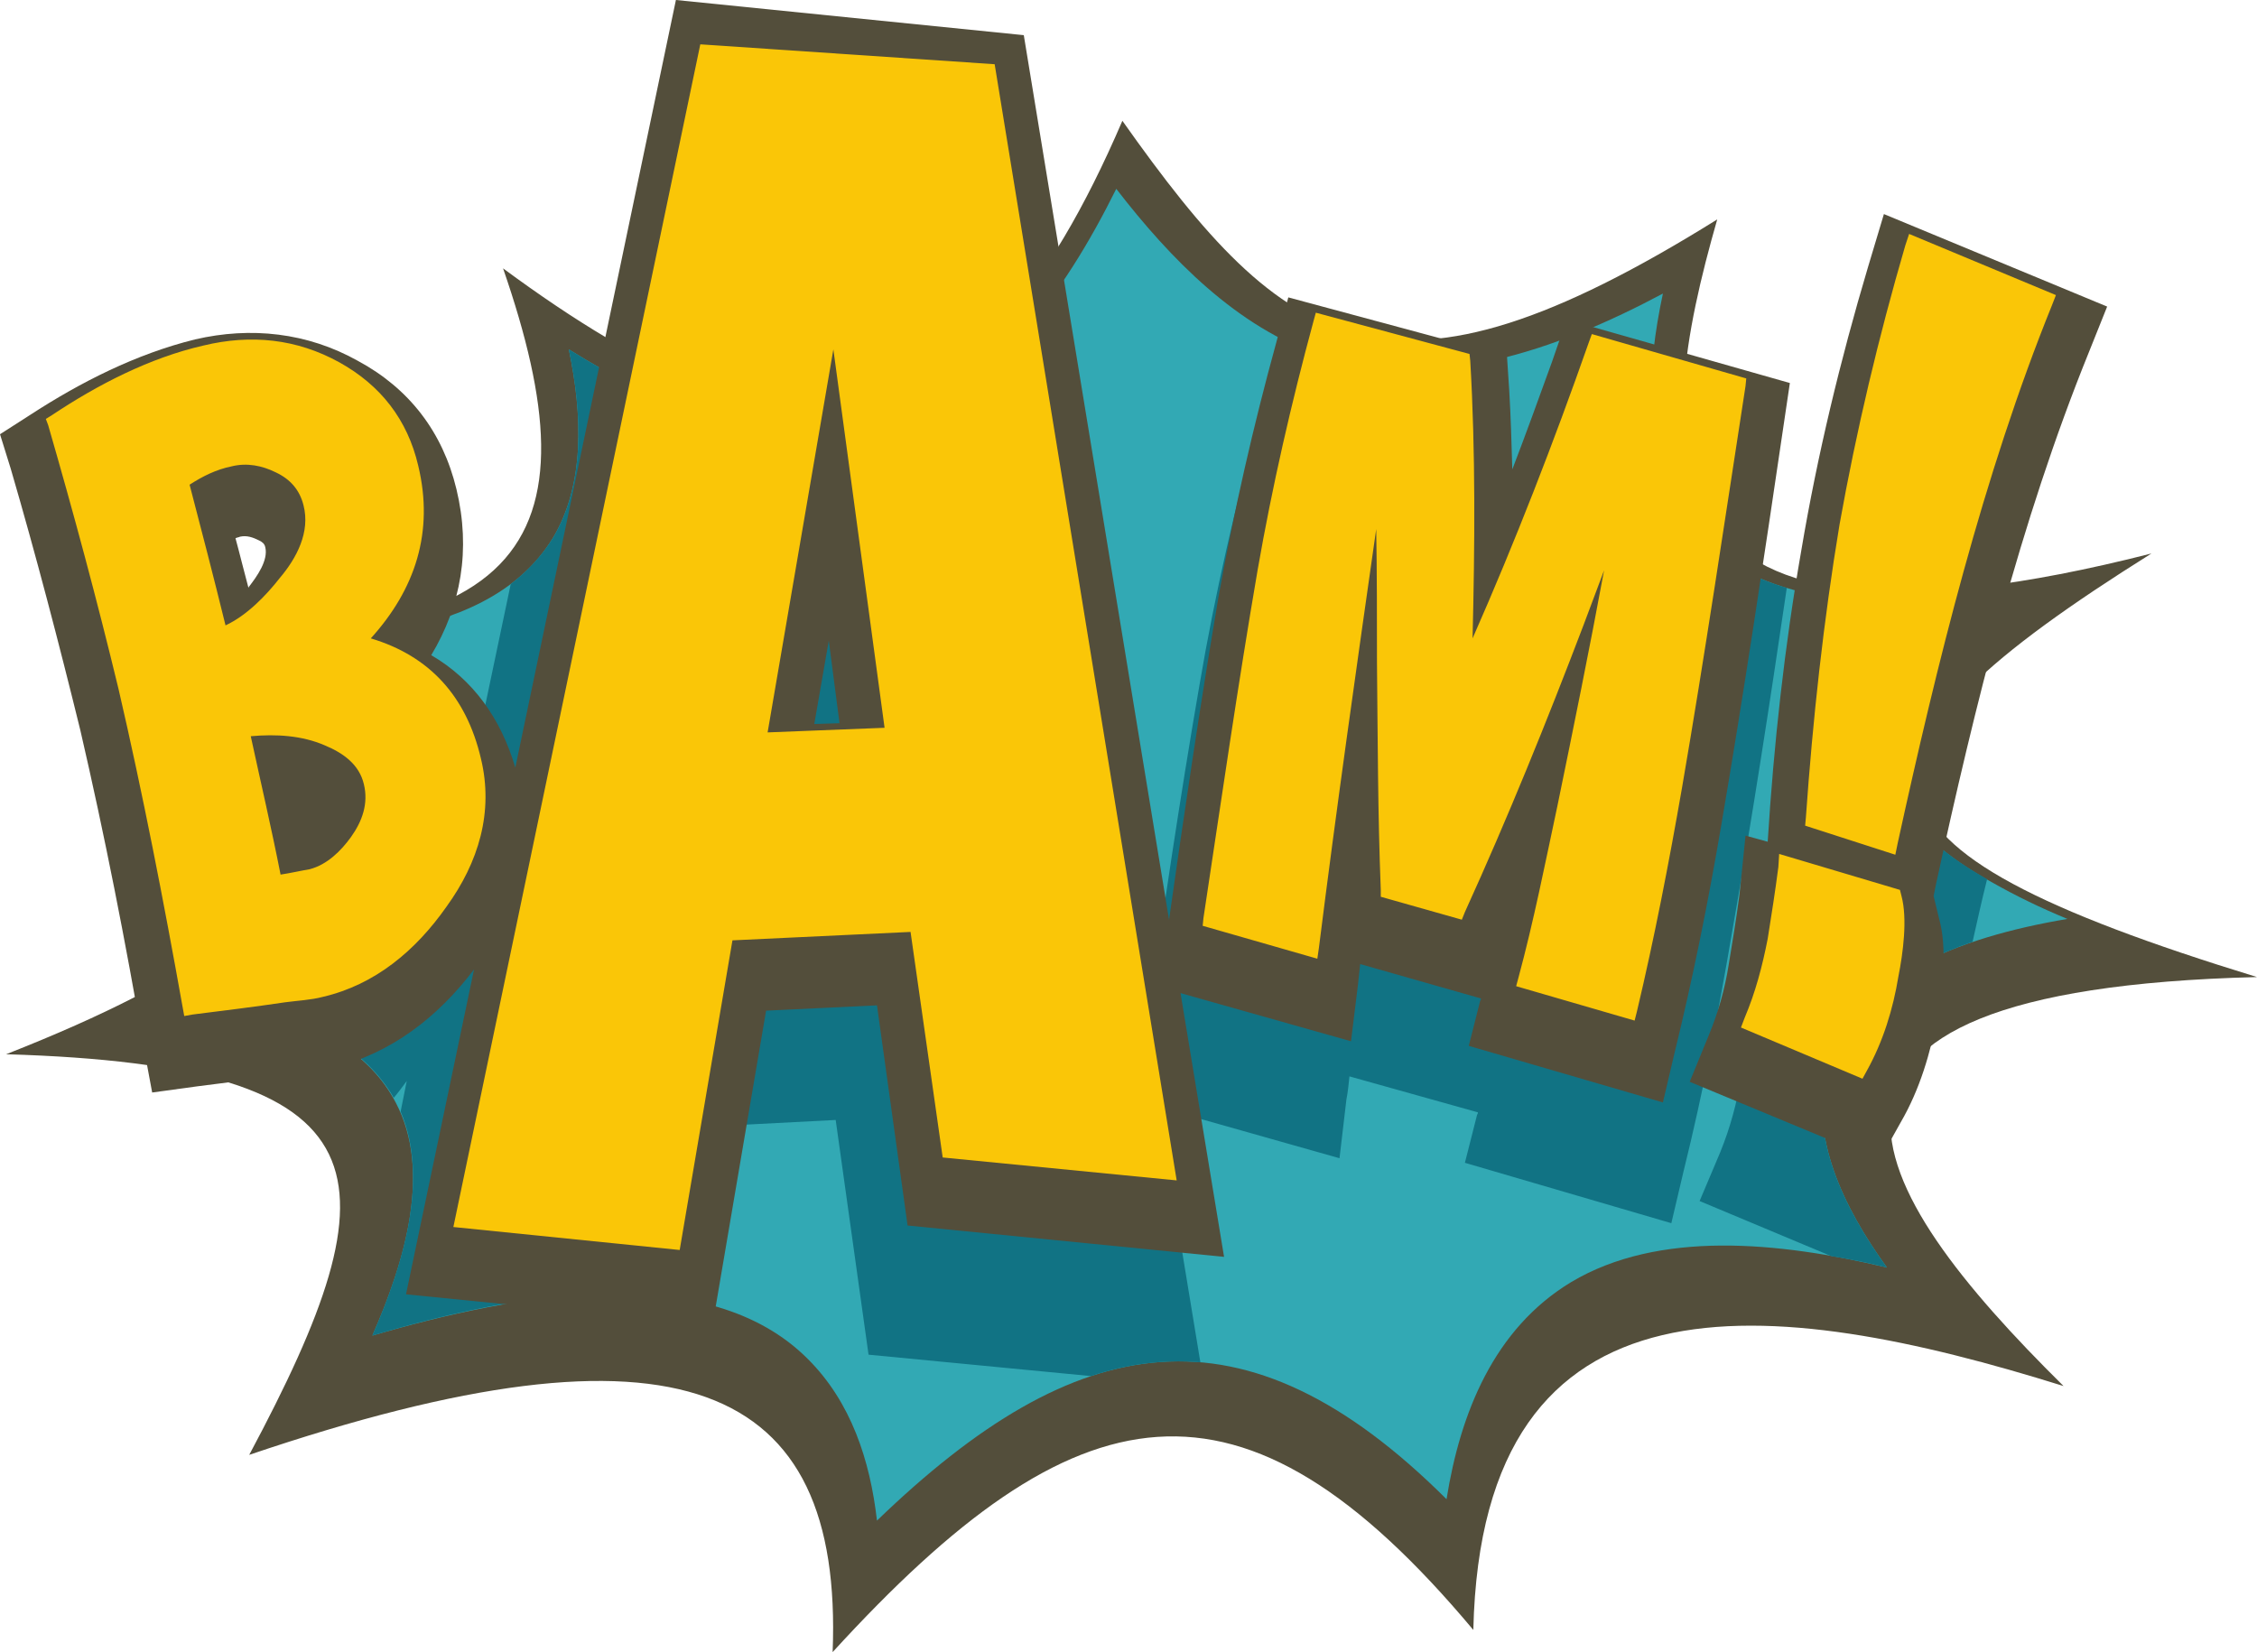
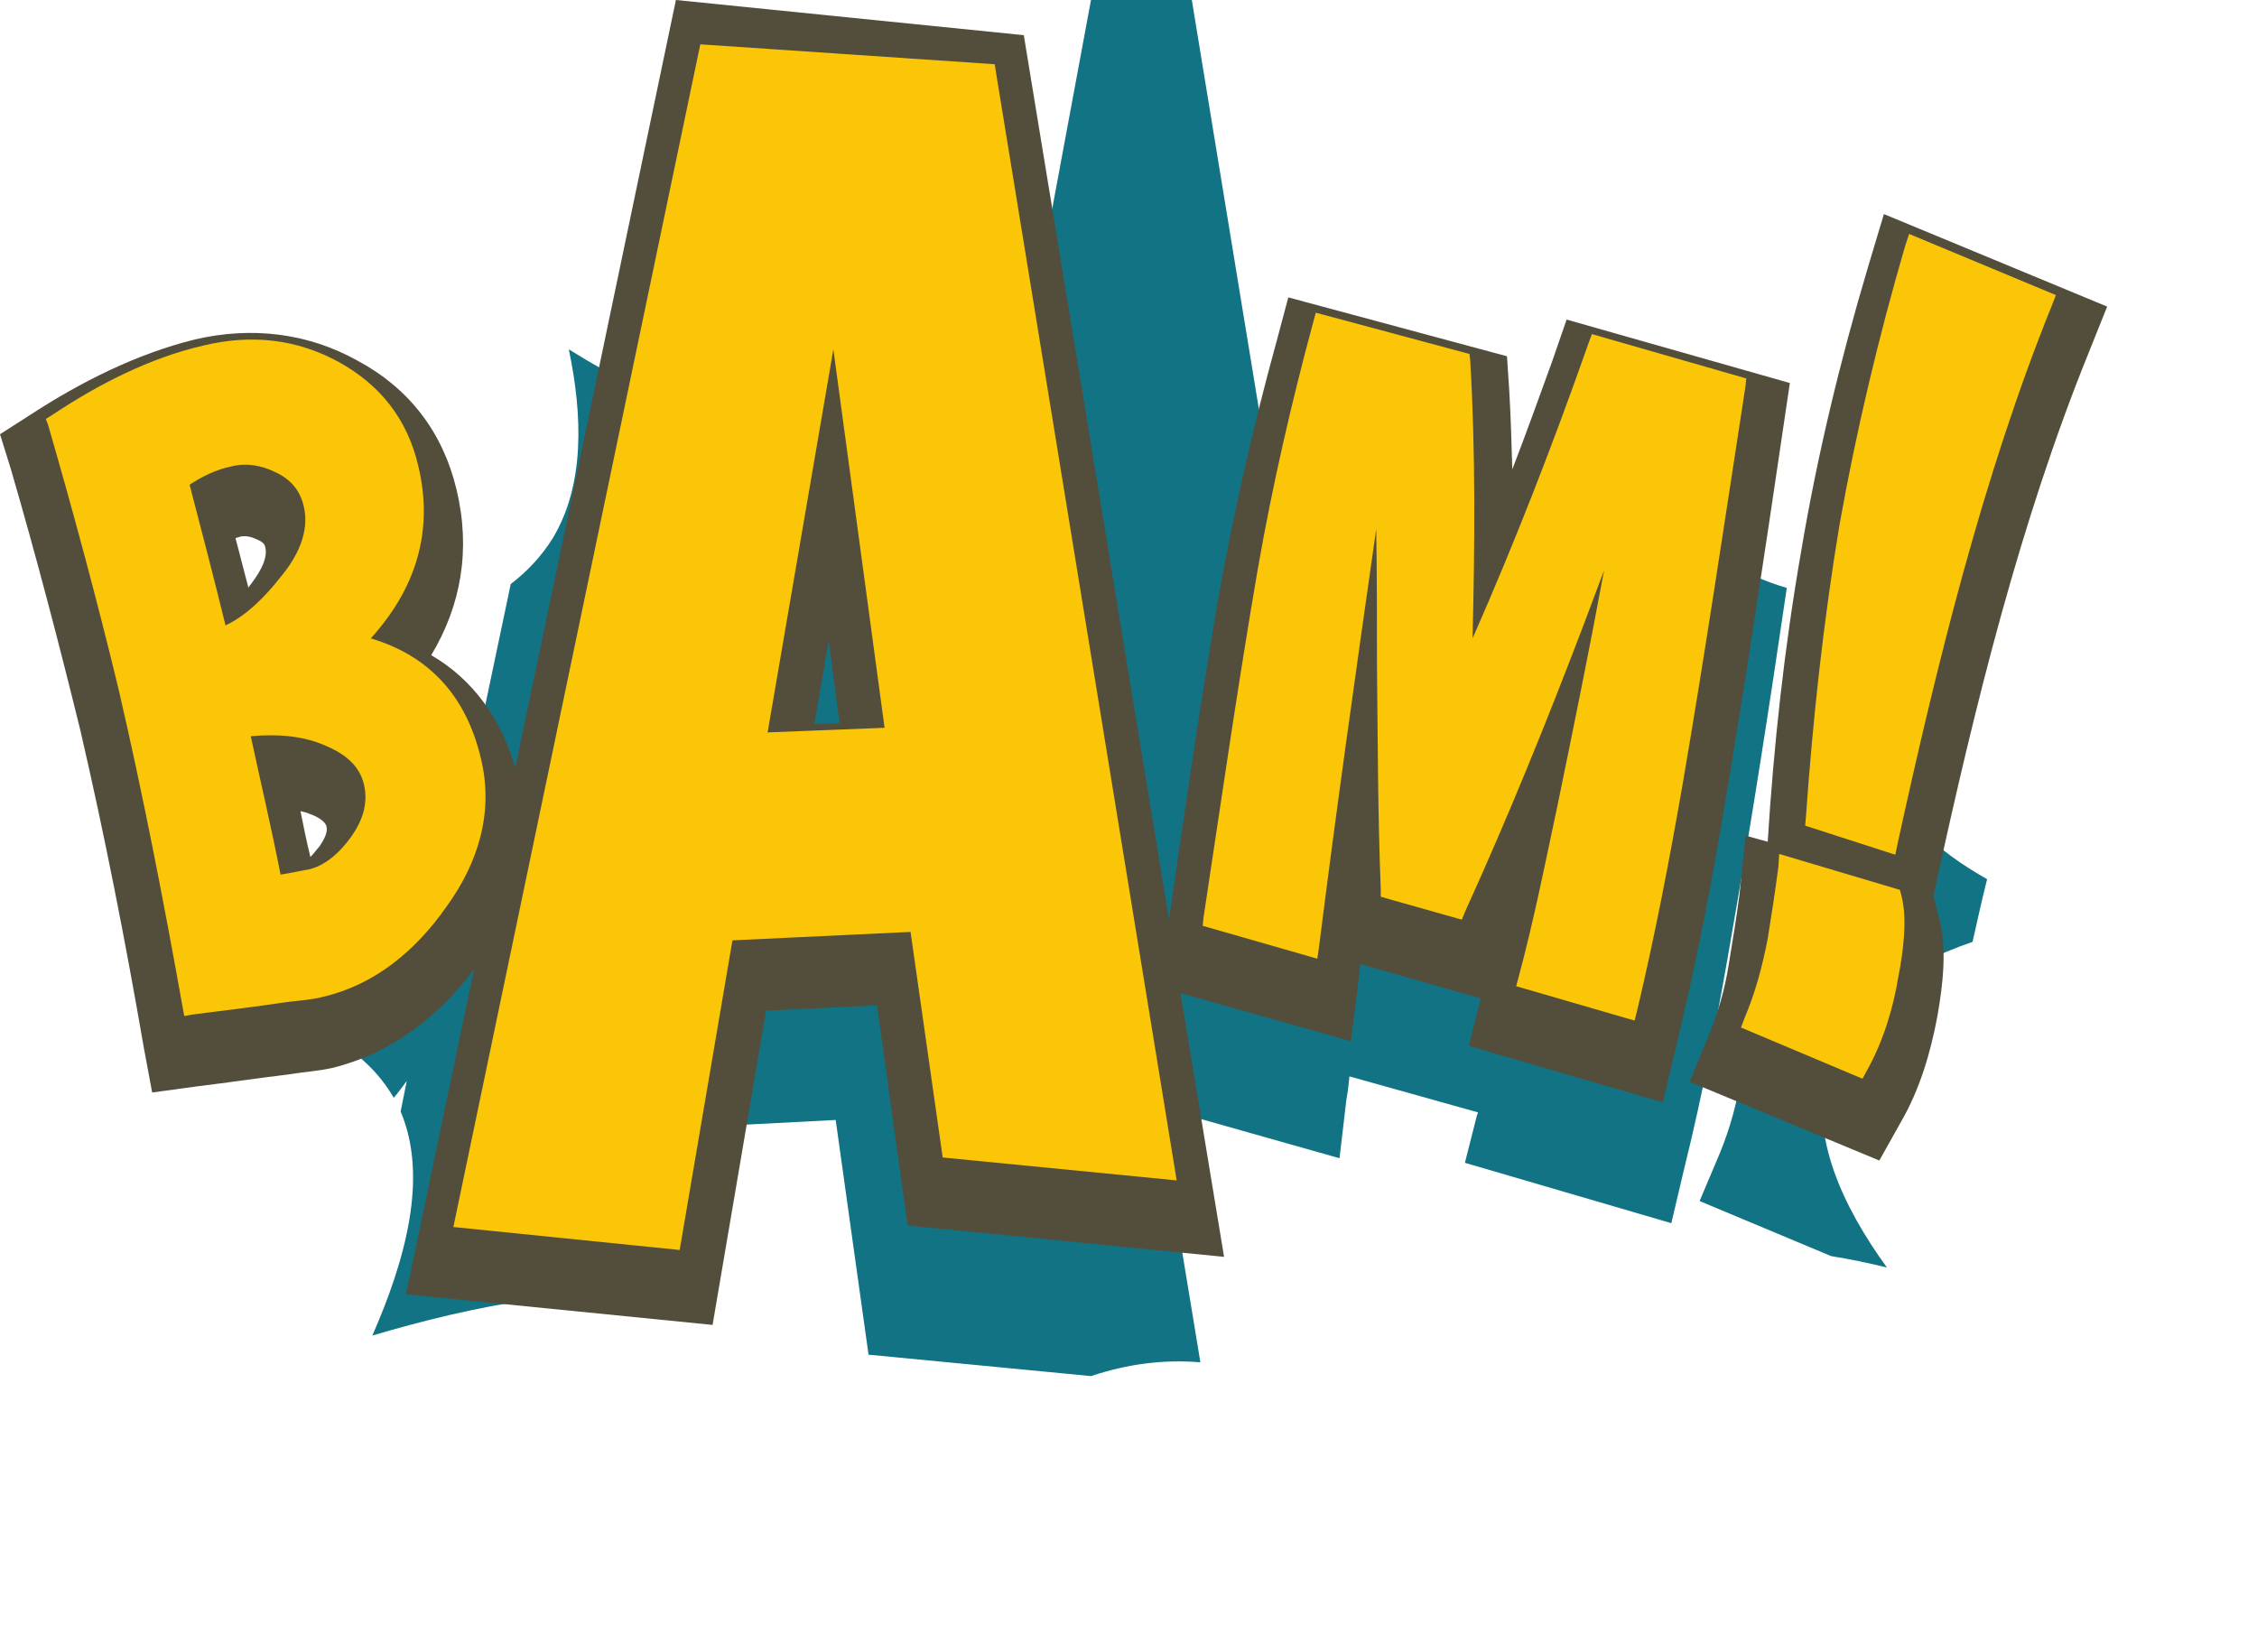
<svg xmlns="http://www.w3.org/2000/svg" height="329.4" preserveAspectRatio="xMidYMid meet" version="1.1" viewBox="0.0 -0.0 450.0 329.4" width="450.0" zoomAndPan="magnify">
  <defs>
    <clipPath id="clip1">
-       <path d="m1 24h449v305.42h-449z" />
-     </clipPath>
+       </clipPath>
  </defs>
  <g id="surface1">
    <g clip-path="url(#clip1)" id="change1_2">
-       <path d="m223.78 24.086c32.77 46.34 53.05 60.516 118.6 19.664-13.11 45.73-17.53 93.14 86.58 66.61-64.94 40.71-64.94 58.09 21.04 84.46-103.36 2.59-78.36 42.22-38.57 81.55-58.07-18.14-116-25.15-117.68 48.63-46.34-55.34-79.12-48.78-127.74 4.42 2.13-53.96-30.49-68.44-116.32-39.33 29.732-55.64 28.818-77.59-48.471-79.88 79.117-31.1 67.531-54.42 15.246-85.67 91.305 9 102.44-17.22 83.835-71.032 57.63 42.527 93.3 40.851 123.48-29.422" fill="#534e3b" fill-rule="evenodd" />
-     </g>
+       </g>
    <g id="change2_1">
-       <path d="m222.56 37.652c-10.36 20.883-25.45 42.532-48.47 48.02-20.28 4.875-42.08-4.422-60.68-16.008 2.75 13.109 3.21 26.981-3.2 37.656-7.01 11.43-19.812 16.31-32.468 18.59-9.601 1.68-19.969 2.29-30.484 1.98 11.125 9.15 20.273 20.13 20.273 32.32 0 16.01-15.551 28.51-32.164 37.5 5.641 0.92 11.434 1.99 16.613 3.51 10.825 3.05 21.649 8.38 26.985 18.75 7.012 13.41 1.98 31.1-4.727 46.34 28.652-8.38 66.922-15.4 86.892 4.73 8.53 8.53 12.35 20.12 13.72 32.16 39.78-38.41 73.17-44.51 113.56-4.27 2.75-17.22 9.46-33.99 24.85-43.29 17.38-10.37 41.31-8.08 62.96-2.9-8.84-12.19-15.4-26.22-12.04-39.33 4.57-18.29 26.21-26.52 48.02-30.18-5.19-2.13-10.22-4.57-14.79-7.16-9.76-5.34-20.43-13.42-21.65-25.31-1.06-10.82 6.1-20.12 13.42-27.13 1.52-1.53 3.2-3.05 4.87-4.58-23.47 2.75-48.32 0.61-59.29-17.22-7.32-12.045-6.4-28.353-3.21-43.295-21.18 11.281-45.73 19.969-68.29 12.348-16.62-5.641-29.87-19.207-40.7-33.231" fill="#32a9b4" fill-rule="evenodd" />
-     </g>
+       </g>
    <g id="change3_1">
-       <path d="m156.25 146.04l-2.89 17.68 5.33-0.31zm208.84 104.42c3.81 0.61 7.47 1.37 11.13 2.28-8.84-12.19-15.4-26.22-12.04-39.33 3.2-12.8 14.94-20.73 29.11-25.61 0.92-4.11 1.83-8.23 2.9-12.5-9.45-5.33-19.21-13.1-20.43-24.54-1.06-10.82 6.1-20.12 13.42-27.13 1.52-1.53 3.2-3.05 4.87-4.58-10.21 1.22-20.57 1.53-30.03 0-0.61 2.59-1.06 5.19-1.52 7.78-3.51 20.42-5.64 41.16-7.16 61.74l-4.58-1.37-1.37 12.65c-0.61 5.03-1.37 10.06-2.28 14.94-0.77 5.03-2.14 10.06-4.12 14.94l-4.12 9.75zm-159.6-185.68c-8.38 9.91-18.75 17.836-31.4 20.887-20.28 4.875-42.08-4.422-60.68-16.008 2.75 13.109 3.21 26.981-3.2 37.656-2.28 3.66-5.18 6.7-8.38 9.14l-11.889 56.56c-3.05-10.52-8.996-18.75-17.839-24.09 4.269-7.16 6.558-14.94 6.71-23.17l-1.07 0.15c-9.601 1.68-19.969 2.29-30.484 1.98 11.125 9.15 20.273 20.13 20.273 32.32 0 11.59-8.23 21.34-19.054 29.27l-0.153 0.15c-0.304 0.46-1.066 1.37-1.832 2.29l-0.301-0.92c-3.355 2.45-7.168 4.73-10.824 6.71 5.641 0.92 11.434 1.99 16.613 3.51 10.52 2.89 20.887 7.92 26.528 17.68 0.914-1.06 1.676-2.13 2.59-3.35l-1.219 6.09c5.641 13.27 0.762 30.04-5.641 44.67 19.512-5.79 43.292-10.82 62.962-7.17l5.94-34.6 23.48-1.22 6.55 46.8 44.36 4.27c7.32-2.44 14.48-3.35 21.8-2.75l-8.38-50.91 36.12 10.22 1.38-11.74c0.3-1.53 0.45-3.05 0.6-4.58l25.61 7.17c0 0.15 0 0.3-0.15 0.45l-2.44 9.61 41.16 12.04 2.44-10.36c3.97-16.01 7.01-32.02 9.76-48.18 3.96-22.56 7.46-45.27 10.82-68.13-8.99-2.6-16.61-7.48-21.49-15.4-3.51-5.642-5.03-12.35-5.49-19.361l-16.47-4.574-3.19 8.996c-2.6 7.621-5.49 15.239-8.24 22.859-0.15-5.64-0.46-11.121-0.76-16.762l-0.46-7.316-46.34-12.5-2.59 9.754c-4.88 17.684-8.99 35.524-12.04 53.504-3.97 22.87-7.32 45.89-10.67 68.75l-23.02-140.4" fill="#117384" fill-rule="evenodd" />
+       <path d="m156.25 146.04l-2.89 17.68 5.33-0.31zm208.84 104.42c3.81 0.61 7.47 1.37 11.13 2.28-8.84-12.19-15.4-26.22-12.04-39.33 3.2-12.8 14.94-20.73 29.11-25.61 0.92-4.11 1.83-8.23 2.9-12.5-9.45-5.33-19.21-13.1-20.43-24.54-1.06-10.82 6.1-20.12 13.42-27.13 1.52-1.53 3.2-3.05 4.87-4.58-10.21 1.22-20.57 1.53-30.03 0-0.61 2.59-1.06 5.19-1.52 7.78-3.51 20.42-5.64 41.16-7.16 61.74l-4.58-1.37-1.37 12.65c-0.61 5.03-1.37 10.06-2.28 14.94-0.77 5.03-2.14 10.06-4.12 14.94l-4.12 9.75zm-159.6-185.68c-8.38 9.91-18.75 17.836-31.4 20.887-20.28 4.875-42.08-4.422-60.68-16.008 2.75 13.109 3.21 26.981-3.2 37.656-2.28 3.66-5.18 6.7-8.38 9.14l-11.889 56.56c-3.05-10.52-8.996-18.75-17.839-24.09 4.269-7.16 6.558-14.94 6.71-23.17l-1.07 0.15c-9.601 1.68-19.969 2.29-30.484 1.98 11.125 9.15 20.273 20.13 20.273 32.32 0 11.59-8.23 21.34-19.054 29.27l-0.153 0.15c-0.304 0.46-1.066 1.37-1.832 2.29l-0.301-0.92c-3.355 2.45-7.168 4.73-10.824 6.71 5.641 0.92 11.434 1.99 16.613 3.51 10.52 2.89 20.887 7.92 26.528 17.68 0.914-1.06 1.676-2.13 2.59-3.35l-1.219 6.09c5.641 13.27 0.762 30.04-5.641 44.67 19.512-5.79 43.292-10.82 62.962-7.17l5.94-34.6 23.48-1.22 6.55 46.8 44.36 4.27c7.32-2.44 14.48-3.35 21.8-2.75l-8.38-50.91 36.12 10.22 1.38-11.74c0.3-1.53 0.45-3.05 0.6-4.58l25.61 7.17c0 0.15 0 0.3-0.15 0.45l-2.44 9.61 41.16 12.04 2.44-10.36c3.97-16.01 7.01-32.02 9.76-48.18 3.96-22.56 7.46-45.27 10.82-68.13-8.99-2.6-16.61-7.48-21.49-15.4-3.51-5.642-5.03-12.35-5.49-19.361l-16.47-4.574-3.19 8.996c-2.6 7.621-5.49 15.239-8.24 22.859-0.15-5.64-0.46-11.121-0.76-16.762l-0.46-7.316-46.34-12.5-2.59 9.754l-23.02-140.4" fill="#117384" fill-rule="evenodd" />
    </g>
    <g id="change1_1">
      <path d="m59.91 161.74c0.61 3.05 1.219 6.1 1.981 9.14 0.761-0.76 1.371-1.67 1.828-2.13 0.761-1.22 1.679-2.59 1.375-3.96-0.309-1.22-2.289-2.14-3.203-2.44-0.61-0.31-1.371-0.46-1.981-0.61zm-12.957-54.42c0.914 3.35 1.676 6.55 2.59 9.91 0-0.16 0.152-0.31 0.152-0.31 1.524-1.98 3.813-5.18 3.203-7.78-0.156-0.76-0.613-1.06-1.222-1.37-1.219-0.61-2.438-1.06-3.809-0.76-0.305 0.15-0.609 0.15-0.914 0.31zm118.29 20.42l-2.89 16.62 5.03-0.15zm187.2 40.1c1.22-19.52 3.35-38.88 6.7-58.09 3.21-19.051 7.78-37.953 13.27-56.398l3.2-10.668 44.51 18.445-3.66 9.144c-13.72 33.837-22.71 70.427-30.48 106.1l-0.46 2.29 1.07 4.42c1.67 5.94 0.76 13.41-0.31 19.51-1.37 7.32-3.51 14.64-7.32 21.19l-4.26 7.62-37.81-15.7 3.81-9.3c1.83-4.42 3.2-9.15 3.96-14.02 0.77-4.58 1.53-9.3 2.14-13.88l1.22-11.89zm-119.36 15.54c3.05-21.49 6.25-43.14 9.91-64.63 3.05-16.92 6.86-33.691 11.43-50.305l2.44-9.148 43.6 11.738 0.45 6.86c0.31 5.183 0.46 10.519 0.61 15.703 2.75-7.164 5.34-14.332 7.93-21.496l2.9-8.383 44.51 12.652-1.22 8.231c-3.96 26.828-7.93 53.508-12.5 80.188-2.59 15.24-5.64 30.33-9.3 45.27l-2.29 9.76-38.71-11.28 2.28-9c0.15-0.15 0.15-0.3 0.15-0.45l-24.08-6.86c-0.15 1.52-0.31 2.89-0.46 4.26l-1.37 11.13-33.99-9.6 8.68 52.59-63.1-6.25-6.1-43.9-22.11 1.06-10.67 62.66-61.125-6.1 13.567-64.79c-7.164 9.45-16.461 16.77-28.352 19.67-2.746 0.61-5.488 0.76-8.234 1.22-6.25 0.76-12.348 1.67-18.598 2.43l-8.992 1.23-1.676-9c-3.66-21.19-7.777-42.23-12.652-63.26-4.27-17.38-8.844-34.91-13.875-52.135l-2.133-6.859 5.945-3.813c10.063-6.554 21.188-12.195 32.926-15.089 11.129-2.594 22.41-1.375 32.473 4.265 10.211 5.489 16.918 14.18 19.664 25.613 2.894 12.038 0.914 23.168-5.031 33.078 8.382 4.88 13.871 12.65 16.763 22.41l32.02-153.05 69.36 7.012 28.96 176.37" fill="#534e3b" fill-rule="evenodd" />
    </g>
    <g id="change4_1">
      <path d="m293.6 127.29c8.53-19.36 16.16-39.028 23.17-58.997l0.61-1.68 30.79 8.844-0.15 1.523c-4.12 26.68-8.08 53.51-12.65 80.03-2.6 14.94-5.49 29.88-9 44.67l-0.46 1.82-23.62-6.86 0.45-1.67c3.05-11.28 5.34-22.87 7.78-34.3 3.2-15.55 6.4-31.25 9.3-46.95-1.37 3.66-2.75 7.32-4.12 10.98-7.31 19.2-15.09 38.41-23.63 57.16l-0.61 1.52-16.16-4.57v-1.37c-0.6-15.09-0.6-30.19-0.76-45.28 0-8.99 0-17.83-0.15-26.67-3.96 27.74-7.93 55.64-11.43 83.53l-0.31 2.14-22.86-6.56 0.15-1.52c3.51-23.17 6.86-46.49 10.82-69.51 2.9-16.621 6.71-33.234 11.13-49.547l0.46-1.675 30.64 8.23 0.15 1.371c1.07 18.141 0.91 36.891 0.46 55.341zm66.46 35.67c1.37-19.51 3.51-39.18 6.71-58.39 3.35-18.75 7.77-37.343 13.11-55.636l0.76-2.289 29.27 12.195-0.77 1.98c-13.71 33.844-23.01 71.8-30.78 107.32l-0.47 2.29-17.98-5.8zm19.06 15.7c1.22 4.57 0.3 11.43-0.61 16-1.07 6.56-3.05 12.96-6.25 18.75l-0.92 1.68-24.23-10.21 0.76-1.99c2.13-5.03 3.5-10.21 4.57-15.69 0.76-4.73 1.52-9.61 2.13-14.34l0.16-2.59 24.08 7.17zm-305.19-51.37c11.738 3.5 19.054 11.58 21.949 23.93 2.594 10.67-0.457 20.73-6.86 29.57-6.097 8.69-14.175 15.55-24.695 17.99-2.285 0.61-5.18 0.76-7.469 1.07-6.097 0.91-12.347 1.67-18.445 2.44l-1.676 0.3-0.304-1.68c-3.813-21.34-7.926-42.53-12.805-63.56-4.27-17.69-8.996-35.22-14.024-52.592l-0.461-1.223 1.222-0.762c9.145-6.097 19.512-11.433 30.18-13.871 9.453-2.289 18.601-1.371 27.137 3.356 8.23 4.57 13.566 11.43 15.703 20.578 3.199 13.264-0.614 24.694-9.453 34.454zm-36.129-30.645c2.437 9.305 4.879 18.745 7.164 28.055 4.269-1.99 8.078-5.95 10.824-9.46 3.355-3.96 6.098-9.14 4.727-14.48-0.762-3.045-2.594-5.182-5.489-6.553-2.746-1.371-5.793-1.98-8.84-1.219-3.05 0.61-5.793 1.981-8.386 3.657zm12.195 50.155c1.98 9.15 4.117 18.29 5.945 27.59 1.981-0.3 3.965-0.76 5.793-1.07 3.504-0.91 6.25-3.66 8.231-6.4 2.289-3.2 3.508-6.71 2.593-10.52-0.914-3.96-4.117-6.25-7.777-7.77-4.57-1.99-9.754-2.29-14.785-1.83zm131.55 39.02l-35.51 1.68-10.52 61.74-45.122-4.58 49.232-235.82 58.69 3.965 36.29 222.56-46.65-4.57zm-15.39-116.16l-13.11 76.376 23.32-0.92z" fill="#fac607" fill-rule="evenodd" />
    </g>
  </g>
</svg>